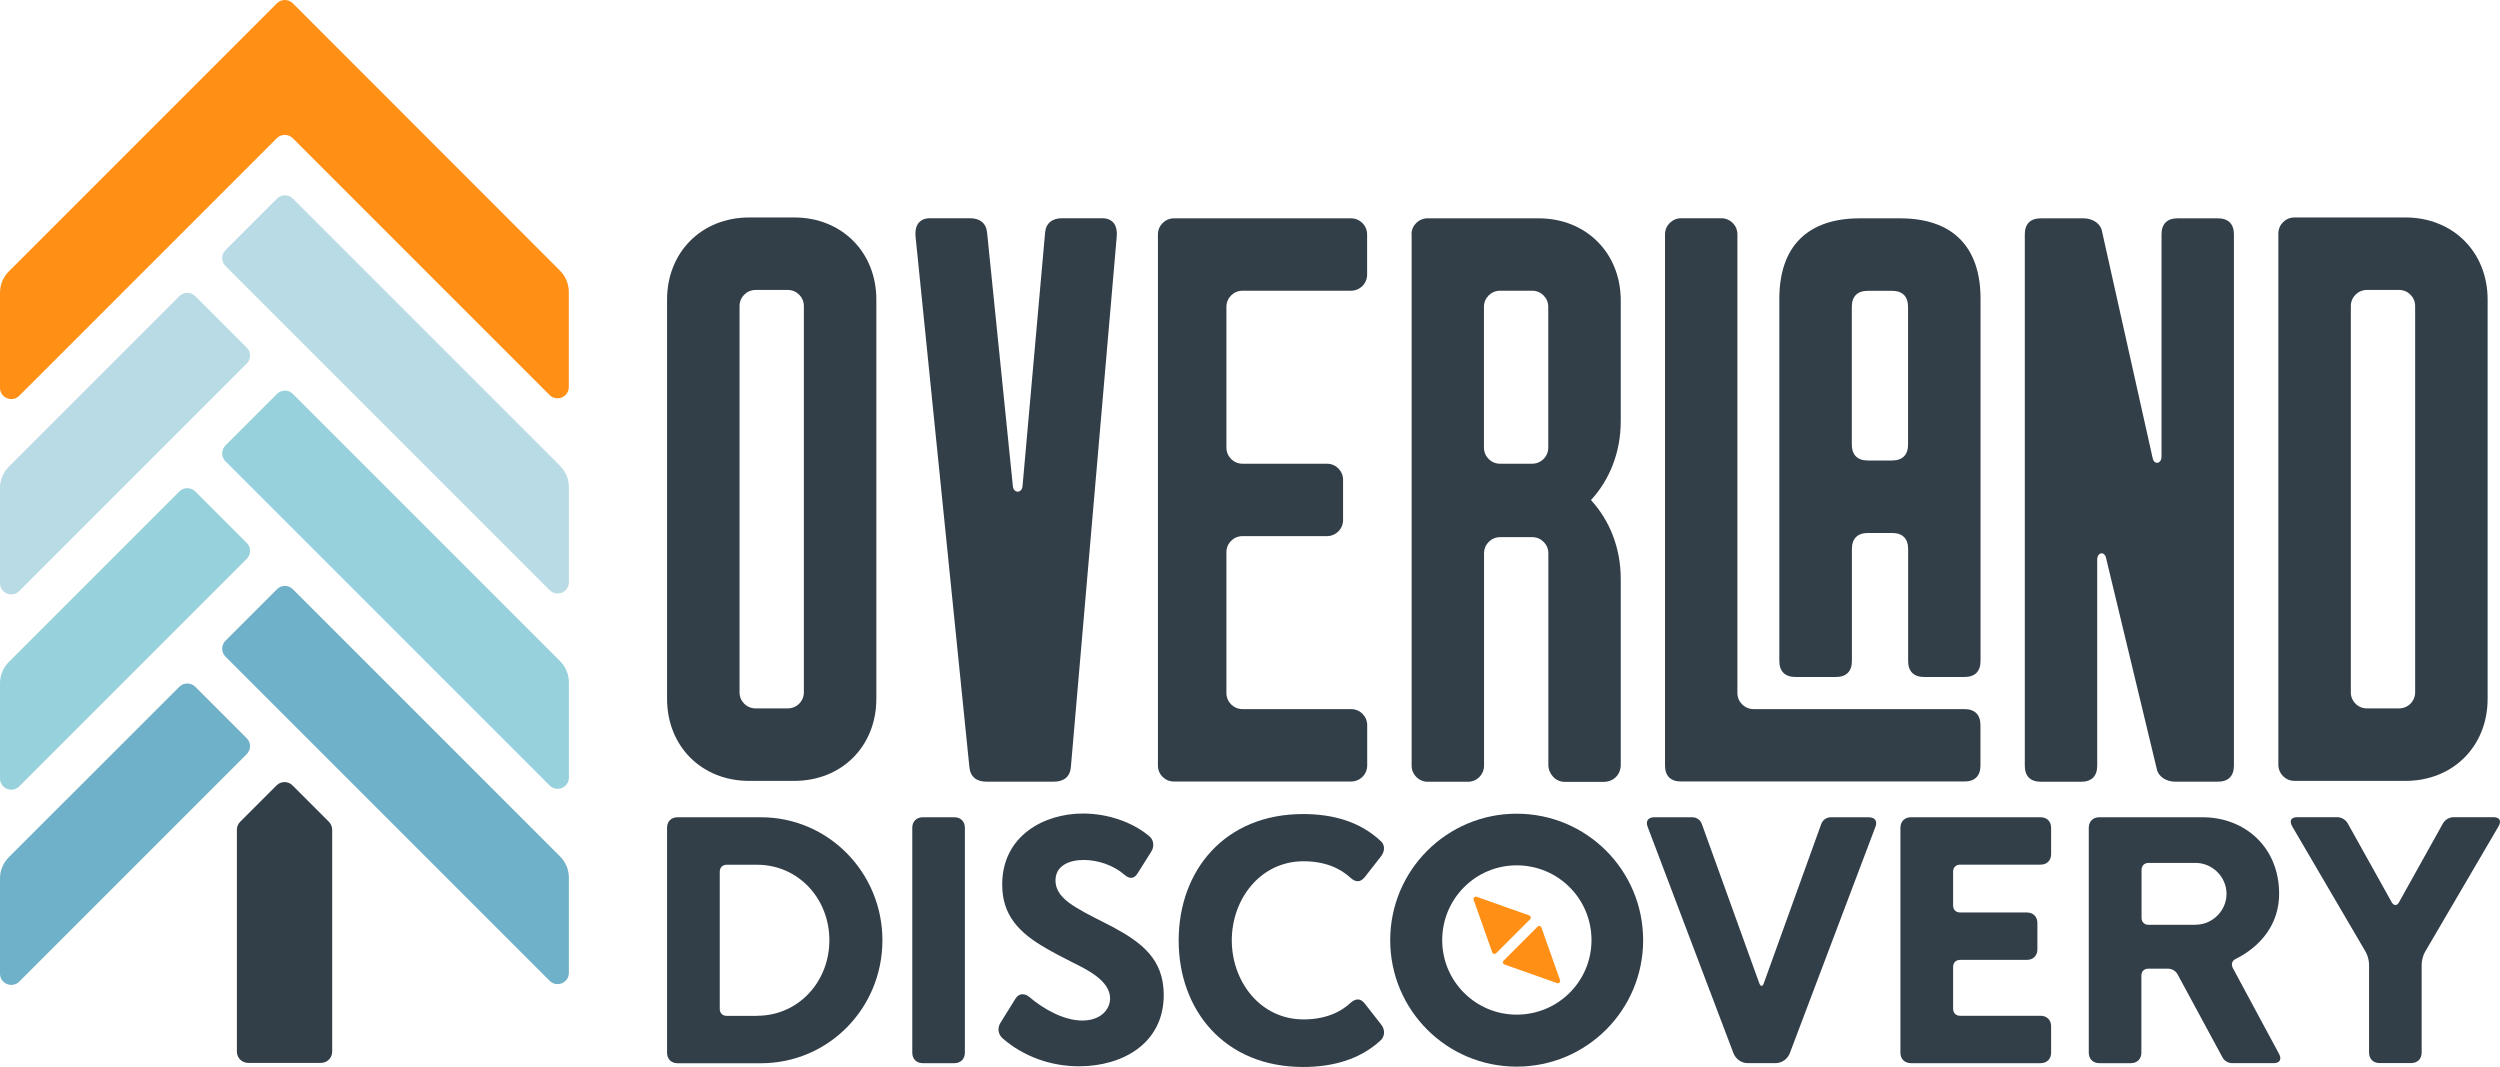
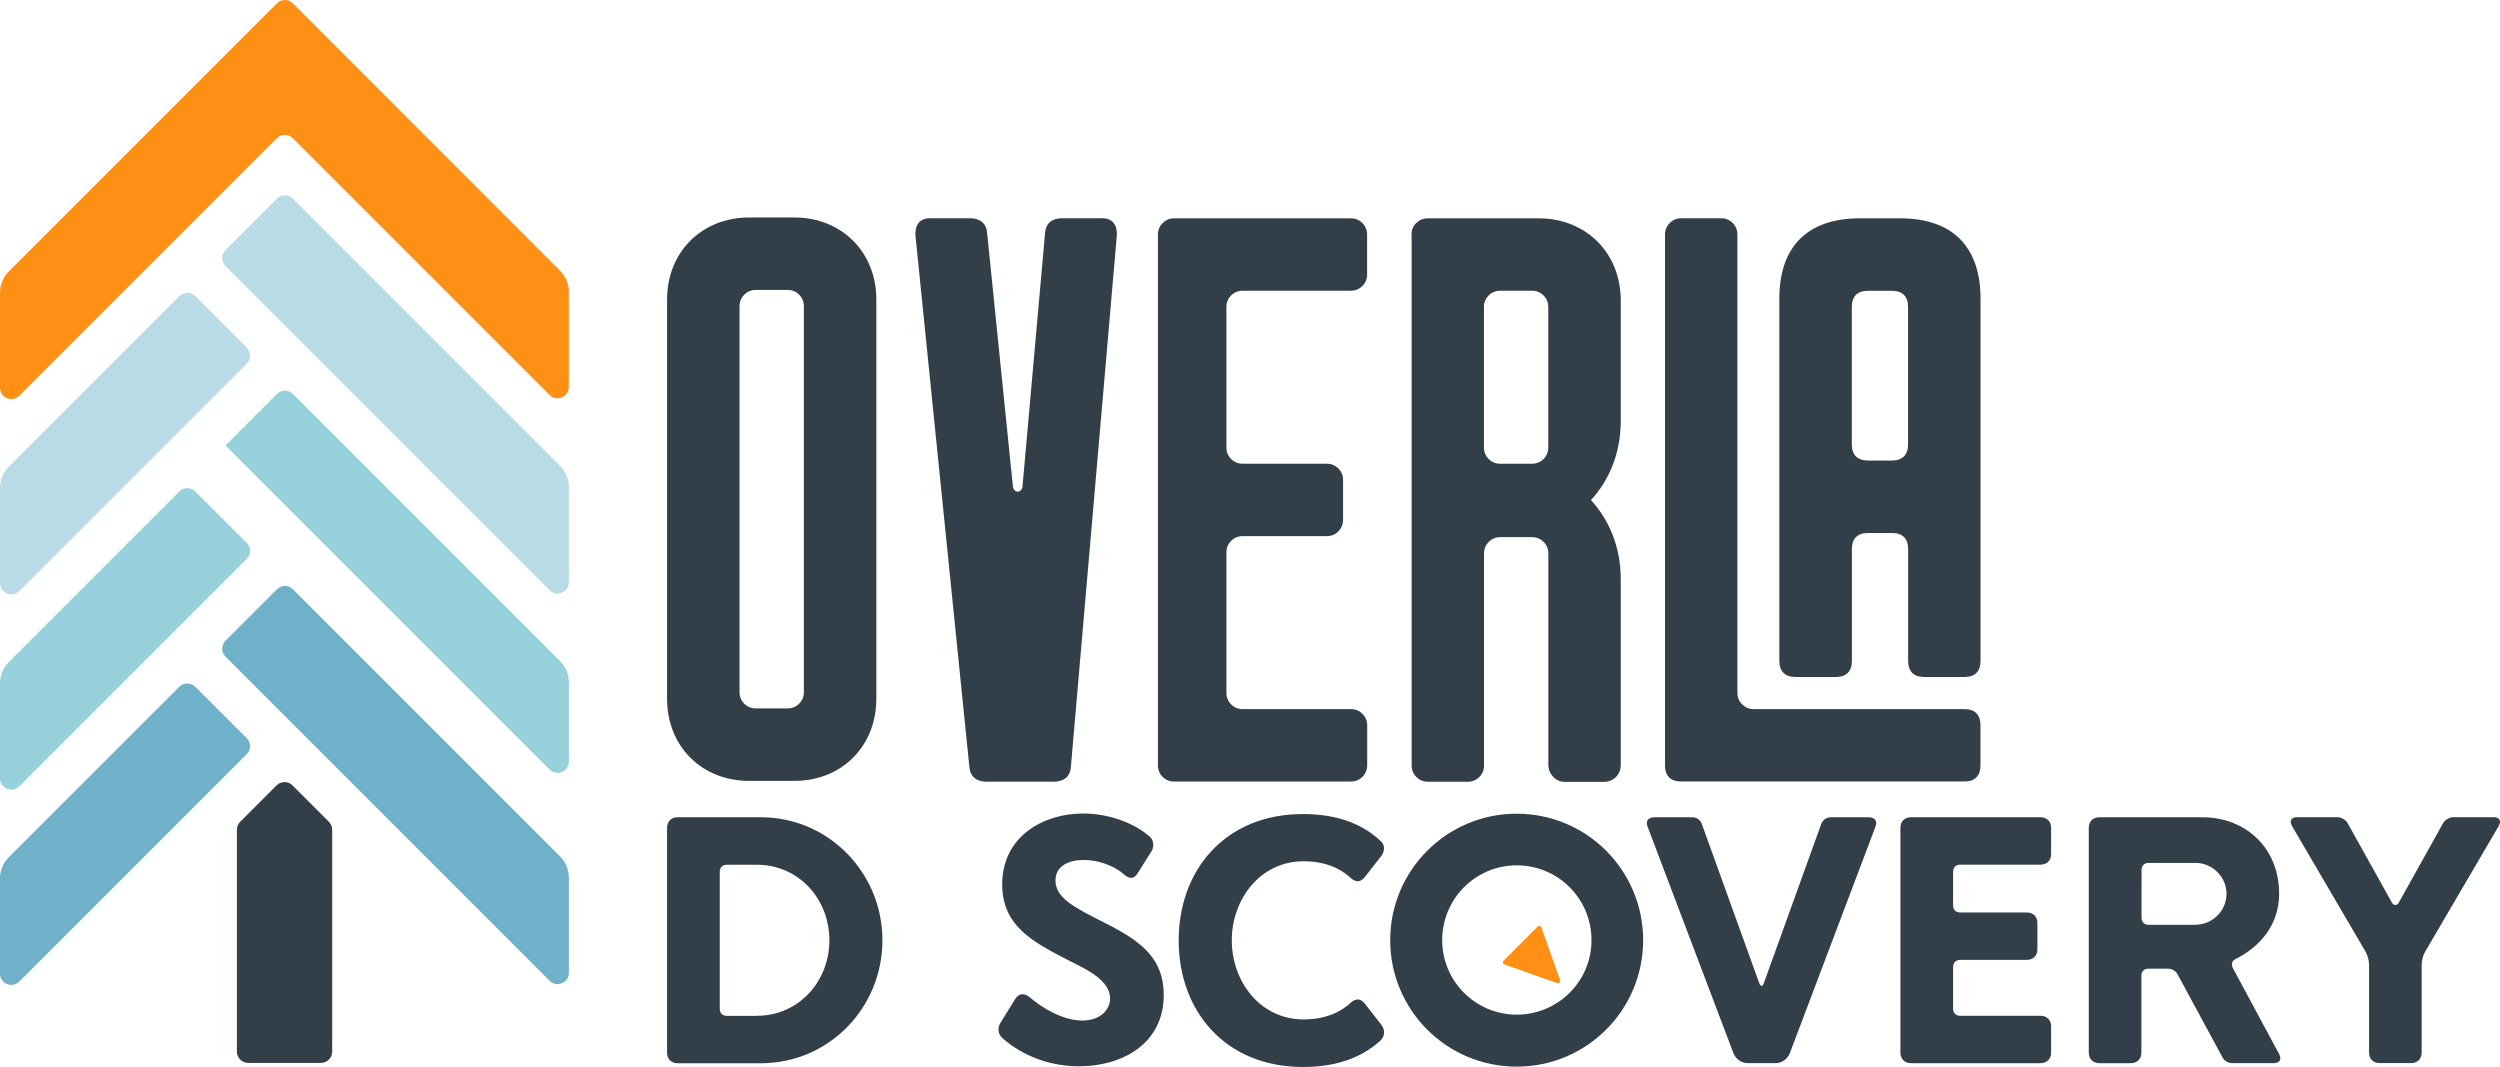
<svg xmlns="http://www.w3.org/2000/svg" xmlns:ns1="http://sodipodi.sourceforge.net/DTD/sodipodi-0.dtd" xmlns:ns2="http://www.inkscape.org/namespaces/inkscape" version="1.1" id="Layer_1" x="0px" y="0px" viewBox="0 0 288.015 122.922" xml:space="preserve" ns1:docname="logo.svg" width="288.015" height="122.922" ns2:version="1.0.1 (3bc2e813f5, 2020-09-07)">
  <defs id="defs1053" />
  <ns1:namedview pagecolor="#ffffff" bordercolor="#666666" borderopacity="1" objecttolerance="10" gridtolerance="10" guidetolerance="10" ns2:pageopacity="0" ns2:pageshadow="2" ns2:window-width="3816" ns2:window-height="2106" id="namedview1051" showgrid="false" fit-margin-top="0" fit-margin-left="0" fit-margin-right="0" fit-margin-bottom="0" ns2:zoom="2.4343434" ns2:cx="138.04" ns2:cy="61.4125" ns2:window-x="6" ns2:window-y="36" ns2:window-maximized="1" ns2:current-layer="Layer_1" viewbox-width="276.215" />
  <style type="text/css" id="style976">
	.st0{fill:#323E48;}
	.st1{fill:#FF9015;}
	.st2{fill:#6FB1C8;}
	.st3{fill:#97D1DC;}
	.st4{fill:#B9DBE5;}
</style>
  <g id="g1048" transform="translate(-162.06,-334.587)">
    <g id="g1028">
      <g id="g1018">
        <g id="g996">
          <path class="st0" d="M 238.91,415.09 V 369.1 c 0,-5.47 3.99,-9.46 9.46,-9.46 h 5.19 c 5.47,0 9.46,3.99 9.46,9.46 v 45.99 c 0,5.47 -3.99,9.46 -9.46,9.46 h -5.19 c -5.48,0 -9.46,-3.99 -9.46,-9.46 z m 10.2,1.11 h 3.71 c 1.02,0 1.85,-0.83 1.85,-1.85 v -44.51 c 0,-1.02 -0.83,-1.85 -1.85,-1.85 h -3.71 c -1.02,0 -1.85,0.83 -1.85,1.85 v 44.51 c -0.01,1.02 0.83,1.85 1.85,1.85 z" id="path978" />
          <path class="st0" d="m 269.19,359.73 h 4.64 c 1.11,0 1.85,0.56 1.95,1.67 l 2.97,29.21 c 0.09,0.83 1.02,0.83 1.11,0 l 2.6,-29.21 c 0.09,-1.11 0.83,-1.67 1.95,-1.67 h 4.64 c 1.21,0 1.76,0.83 1.67,2.04 l -5.29,61.2 c -0.09,1.11 -0.83,1.67 -1.95,1.67 h -7.79 c -1.11,0 -1.85,-0.56 -1.95,-1.67 l -6.21,-61.2 c -0.1,-1.2 0.45,-2.04 1.66,-2.04 z" id="path980" />
          <path class="st0" d="m 324.67,361.59 c 0,-1.02 0.83,-1.85 1.85,-1.85 h 12.8 c 5.47,0 9.46,3.99 9.46,9.46 v 13.91 c 0,3.62 -1.3,6.77 -3.43,9.09 2.13,2.32 3.43,5.47 3.43,9.09 v 21.42 c 0,1.11 -0.83,1.95 -1.95,1.95 h -4.54 c -1.02,0 -1.85,-0.93 -1.85,-1.95 v -24.39 c 0,-1.02 -0.83,-1.85 -1.85,-1.85 h -3.71 c -1.02,0 -1.85,0.83 -1.85,1.85 v 24.48 c 0,1.02 -0.83,1.85 -1.85,1.85 h -4.64 c -1.02,0 -1.85,-0.83 -1.85,-1.85 v -61.21 z m 10.2,26.42 h 3.71 c 1.02,0 1.85,-0.83 1.85,-1.85 v -16.23 c 0,-1.02 -0.83,-1.85 -1.85,-1.85 h -3.71 c -1.02,0 -1.85,0.83 -1.85,1.85 v 16.23 c 0,1.02 0.83,1.85 1.85,1.85 z" id="path982" />
          <path class="st0" d="m 355.73,359.73 h 4.64 c 1.02,0 1.85,0.83 1.85,1.85 v 52.85 c 0,1.02 0.83,1.85 1.85,1.85 h 24.3 c 1.21,0 1.85,0.65 1.85,1.85 v 4.64 c 0,1.21 -0.65,1.85 -1.85,1.85 h -32.64 c -1.21,0 -1.85,-0.65 -1.85,-1.85 v -61.2 c 0,-1 0.83,-1.84 1.85,-1.84 z" id="path984" />
          <path class="st0" d="m 367.05,410.73 v -41.72 c 0,-6.03 3.25,-9.27 9.27,-9.27 h 4.64 c 6.03,0 9.27,3.25 9.27,9.27 v 41.72 c 0,1.21 -0.65,1.85 -1.85,1.85 h -4.64 c -1.21,0 -1.85,-0.65 -1.85,-1.85 v -12.89 c 0,-1.21 -0.65,-1.85 -1.85,-1.85 h -2.78 c -1.21,0 -1.85,0.65 -1.85,1.85 v 12.89 c 0,1.21 -0.65,1.85 -1.85,1.85 h -4.64 c -1.22,0 -1.87,-0.65 -1.87,-1.85 z m 10.2,-23.09 h 2.78 c 1.21,0 1.85,-0.65 1.85,-1.85 v -15.85 c 0,-1.21 -0.65,-1.85 -1.85,-1.85 h -2.78 c -1.21,0 -1.85,0.65 -1.85,1.85 v 15.85 c 0,1.2 0.65,1.85 1.85,1.85 z" id="path986" />
-           <path class="st0" d="m 395.33,361.59 c 0,-1.21 0.65,-1.85 1.85,-1.85 h 4.91 c 1.02,0 1.95,0.56 2.13,1.48 l 5.84,26.15 c 0.19,0.83 1.02,0.65 1.02,-0.19 v -25.59 c 0,-1.21 0.65,-1.85 1.85,-1.85 h 4.64 c 1.21,0 1.85,0.65 1.85,1.85 v 61.2 c 0,1.21 -0.65,1.85 -1.85,1.85 h -4.91 c -1.02,0 -1.95,-0.56 -2.13,-1.48 l -5.84,-24.29 c -0.19,-0.83 -1.02,-0.65 -1.02,0.19 v 23.74 c 0,1.21 -0.65,1.85 -1.85,1.85 h -4.64 c -1.21,0 -1.85,-0.65 -1.85,-1.85 z" id="path988" />
-           <path class="st0" d="m 424.54,422.69 v -61.2 c 0,-1.02 0.83,-1.85 1.85,-1.85 h 12.8 c 5.47,0 9.46,3.99 9.46,9.46 v 45.99 c 0,5.47 -3.99,9.46 -9.46,9.46 h -12.8 c -1.02,0 -1.85,-0.84 -1.85,-1.86 z m 10.2,-6.49 h 3.71 c 1.02,0 1.85,-0.83 1.85,-1.85 v -44.51 c 0,-1.02 -0.83,-1.85 -1.85,-1.85 h -3.71 c -1.02,0 -1.85,0.83 -1.85,1.85 v 44.51 c -0.01,1.02 0.83,1.85 1.85,1.85 z" id="path990" />
          <g id="g994">
            <path class="st0" d="m 295.46,422.79 v -61.2 c 0,-1.02 0.83,-1.85 1.85,-1.85 h 20.4 c 1.02,0 1.85,0.83 1.85,1.85 v 4.64 c 0,1.02 -0.83,1.85 -1.85,1.85 H 305.2 c -1.02,0 -1.85,0.83 -1.85,1.85 v 16.23 c 0,1.02 0.83,1.85 1.85,1.85 h 9.74 c 1.02,0 1.85,0.83 1.85,1.85 v 4.64 c 0,1.02 -0.83,1.85 -1.85,1.85 h -9.74 c -1.02,0 -1.85,0.83 -1.85,1.85 v 16.23 c 0,1.02 0.83,1.85 1.85,1.85 h 12.52 c 1.02,0 1.85,0.83 1.85,1.85 v 4.64 c 0,1.02 -0.83,1.85 -1.85,1.85 h -20.4 c -1.02,0.02 -1.86,-0.81 -1.86,-1.83 z" id="path992" />
          </g>
        </g>
        <g id="g1016">
          <path class="st0" d="m 238.91,429.95 c 0,-0.73 0.49,-1.21 1.21,-1.21 h 9.59 c 7.81,0 14.01,6.4 14.01,14.17 0,7.81 -6.19,14.17 -14.01,14.17 h -9.59 c -0.73,0 -1.21,-0.49 -1.21,-1.21 z m 10.36,21.66 c 4.78,0 8.34,-3.93 8.34,-8.7 0,-4.78 -3.56,-8.7 -8.34,-8.7 h -3.48 c -0.49,0 -0.81,0.32 -0.81,0.81 v 15.79 c 0,0.49 0.32,0.81 0.81,0.81 h 3.48 z" id="path998" />
-           <path class="st0" d="m 267.16,429.95 c 0,-0.73 0.49,-1.21 1.21,-1.21 h 3.64 c 0.73,0 1.21,0.49 1.21,1.21 v 25.91 c 0,0.73 -0.49,1.21 -1.21,1.21 h -3.64 c -0.73,0 -1.21,-0.49 -1.21,-1.21 z" id="path1000" />
          <path class="st0" d="m 279.06,449.62 c 0.2,-0.32 0.49,-0.49 0.77,-0.49 0.24,0 0.53,0.08 0.77,0.28 1.66,1.42 4.01,2.75 6.15,2.75 2.14,0 3.2,-1.3 3.2,-2.55 0,-2.1 -2.83,-3.4 -4.37,-4.17 -1.13,-0.57 -2.27,-1.17 -2.96,-1.58 -3.2,-1.82 -5.1,-3.85 -5.1,-7.37 0,-5.59 4.78,-8.18 9.31,-8.18 2.83,0 5.67,0.97 7.61,2.59 0.53,0.4 0.65,1.21 0.24,1.82 l -1.58,2.51 c -0.2,0.32 -0.45,0.49 -0.73,0.49 -0.24,0 -0.49,-0.12 -0.77,-0.36 -1.25,-1.09 -3.04,-1.7 -4.7,-1.7 -1.7,0 -3.24,0.69 -3.24,2.35 0,1.42 1.09,2.35 2.43,3.16 1.25,0.77 2.83,1.5 4.21,2.23 3.28,1.78 5.83,3.68 5.83,7.81 0,5.59 -4.74,8.22 -9.76,8.22 -3.32,0 -6.44,-1.17 -8.78,-3.2 -0.57,-0.49 -0.65,-1.25 -0.24,-1.86 z" id="path1002" />
          <path class="st0" d="m 321.17,433.23 -1.9,2.43 c -0.24,0.28 -0.49,0.45 -0.77,0.45 -0.28,0 -0.53,-0.12 -0.81,-0.36 -1.25,-1.17 -3.04,-1.94 -5.46,-1.94 -4.98,0 -8.26,4.37 -8.26,9.11 0,4.74 3.28,9.11 8.26,9.11 2.43,0 4.21,-0.77 5.46,-1.94 0.28,-0.24 0.53,-0.36 0.81,-0.36 0.28,0 0.53,0.16 0.77,0.45 l 1.9,2.43 c 0.49,0.61 0.45,1.38 -0.08,1.86 -2.39,2.19 -5.51,3.04 -8.91,3.04 -9.03,0 -14.33,-6.52 -14.33,-14.57 0,-8.06 5.3,-14.57 14.33,-14.57 3.4,0 6.52,0.85 8.91,3.08 0.52,0.4 0.56,1.17 0.08,1.78 z" id="path1004" />
          <path class="st0" d="m 336.79,428.33 c 8.06,0 14.57,6.52 14.57,14.57 0,8.06 -6.52,14.57 -14.57,14.57 -8.06,0 -14.57,-6.52 -14.57,-14.57 0,-8.05 6.52,-14.57 14.57,-14.57 z m 0,23.15 c 4.78,0 8.62,-3.85 8.62,-8.58 0,-4.78 -3.85,-8.62 -8.62,-8.62 -4.74,0 -8.58,3.85 -8.58,8.62 0,4.74 3.85,8.58 8.58,8.58 z" id="path1006" />
          <path class="st0" d="m 368.25,455.94 c -0.28,0.69 -0.93,1.13 -1.66,1.13 h -3.16 c -0.73,0 -1.38,-0.45 -1.66,-1.13 l -9.88,-26.07 c -0.28,-0.69 0.04,-1.13 0.77,-1.13 h 4.37 c 0.49,0 0.93,0.32 1.09,0.77 l 6.6,18.3 c 0.08,0.24 0.2,0.36 0.28,0.36 0.12,0 0.2,-0.12 0.28,-0.36 l 6.6,-18.3 c 0.16,-0.45 0.61,-0.77 1.09,-0.77 h 4.37 c 0.73,0 1.05,0.45 0.77,1.13 z" id="path1008" />
          <path class="st0" d="m 381,429.95 c 0,-0.73 0.49,-1.21 1.21,-1.21 h 14.94 c 0.73,0 1.21,0.49 1.21,1.21 v 3.04 c 0,0.73 -0.49,1.21 -1.21,1.21 h -9.27 c -0.49,0 -0.81,0.32 -0.81,0.81 v 3.89 c 0,0.49 0.32,0.81 0.81,0.81 h 7.69 c 0.73,0 1.21,0.49 1.21,1.21 v 3.04 c 0,0.73 -0.49,1.21 -1.21,1.21 h -7.69 c -0.49,0 -0.81,0.32 -0.81,0.81 v 4.82 c 0,0.49 0.32,0.81 0.81,0.81 h 9.27 c 0.73,0 1.21,0.49 1.21,1.21 v 3.04 c 0,0.73 -0.49,1.21 -1.21,1.21 h -14.94 c -0.73,0 -1.21,-0.49 -1.21,-1.21 z" id="path1010" />
          <path class="st0" d="m 402.7,429.95 c 0,-0.73 0.49,-1.21 1.21,-1.21 h 11.9 c 4.86,0 8.82,3.44 8.82,8.82 0,3.52 -2.15,6.07 -4.98,7.49 -0.45,0.2 -0.57,0.61 -0.36,1.05 l 5.34,9.92 c 0.32,0.61 0.08,1.05 -0.65,1.05 h -4.74 c -0.49,0 -0.97,-0.28 -1.17,-0.73 l -5.1,-9.43 c -0.2,-0.45 -0.69,-0.73 -1.17,-0.73 h -2.23 c -0.49,0 -0.81,0.32 -0.81,0.81 v 8.87 c 0,0.73 -0.49,1.21 -1.21,1.21 h -3.64 c -0.73,0 -1.21,-0.49 -1.21,-1.21 z m 12.31,11.17 c 1.94,0 3.56,-1.62 3.56,-3.56 0,-1.94 -1.62,-3.56 -3.56,-3.56 h -5.42 c -0.49,0 -0.81,0.32 -0.81,0.81 v 5.51 c 0,0.49 0.32,0.81 0.81,0.81 h 5.42 z" id="path1012" />
          <path class="st0" d="m 449.3,428.73 c 0.73,0 0.97,0.4 0.61,1.05 l -8.46,14.45 c -0.24,0.4 -0.4,1.01 -0.4,1.5 v 10.12 c 0,0.73 -0.49,1.21 -1.21,1.21 h -3.64 c -0.73,0 -1.21,-0.49 -1.21,-1.21 v -10.12 c 0,-0.49 -0.16,-1.09 -0.4,-1.5 l -8.46,-14.45 c -0.36,-0.65 -0.12,-1.05 0.61,-1.05 h 4.57 c 0.49,0 0.97,0.28 1.21,0.69 l 5.1,9.15 c 0.12,0.2 0.28,0.28 0.4,0.28 0.16,0 0.28,-0.08 0.4,-0.28 l 5.1,-9.15 c 0.24,-0.4 0.73,-0.69 1.21,-0.69 z" id="path1014" />
        </g>
      </g>
      <g id="g1026">
        <g id="g1024">
-           <path class="st1" d="m 333.98,444.31 c 0.03,0.09 0.1,0.15 0.19,0.17 0.09,0.02 0.18,-0.01 0.25,-0.07 l 3.92,-3.92 c 0.07,-0.07 0.09,-0.16 0.07,-0.25 -0.02,-0.09 -0.09,-0.16 -0.17,-0.19 l -6.07,-2.15 c -0.2,-0.07 -0.41,0.15 -0.34,0.34 z" id="path1020" />
          <path class="st1" d="m 335.21,445.51 c 0.02,0.09 0.09,0.16 0.17,0.19 l 6.07,2.15 c 0.2,0.07 0.41,-0.15 0.34,-0.34 l -2.15,-6.07 c -0.03,-0.09 -0.1,-0.15 -0.19,-0.17 -0.09,-0.02 -0.18,0.01 -0.25,0.07 l -3.92,3.92 c -0.06,0.07 -0.09,0.16 -0.07,0.25 z" id="path1022" />
        </g>
      </g>
    </g>
    <g id="g1046">
      <path class="st2" d="m 190.49,419.64 -5.93,-5.93 c -0.51,-0.51 -1.33,-0.51 -1.84,0 l -19.64,19.63 c -0.65,0.65 -1.02,1.53 -1.02,2.45 v 10.96 c 0,1.16 1.4,1.74 2.22,0.92 l 26.2,-26.2 c 0.52,-0.5 0.52,-1.33 0.01,-1.83 z" id="path1030" />
      <path class="st2" d="m 193.97,402.47 -5.93,5.93 c -0.51,0.51 -0.51,1.33 0,1.84 l 37.34,37.34 c 0.82,0.82 2.22,0.24 2.22,-0.92 V 435.7 c 0,-0.92 -0.37,-1.8 -1.02,-2.45 L 195.8,402.47 c -0.5,-0.51 -1.33,-0.51 -1.83,0 z" id="path1032" />
      <path class="st3" d="m 190.49,397.14 -5.93,-5.93 c -0.51,-0.51 -1.33,-0.51 -1.84,0 l -19.64,19.64 c -0.65,0.65 -1.02,1.53 -1.02,2.45 v 10.96 c 0,1.16 1.4,1.74 2.22,0.92 l 26.2,-26.2 c 0.52,-0.51 0.52,-1.33 0.01,-1.84 z" id="path1034" />
-       <path class="st3" d="m 193.97,379.97 -5.93,5.93 c -0.51,0.51 -0.51,1.33 0,1.84 l 37.34,37.34 c 0.82,0.82 2.22,0.24 2.22,-0.92 V 413.2 c 0,-0.92 -0.37,-1.8 -1.02,-2.45 L 195.8,379.97 c -0.5,-0.51 -1.33,-0.51 -1.83,0 z" id="path1036" />
+       <path class="st3" d="m 193.97,379.97 -5.93,5.93 l 37.34,37.34 c 0.82,0.82 2.22,0.24 2.22,-0.92 V 413.2 c 0,-0.92 -0.37,-1.8 -1.02,-2.45 L 195.8,379.97 c -0.5,-0.51 -1.33,-0.51 -1.83,0 z" id="path1036" />
      <path class="st4" d="m 190.49,374.64 -5.93,-5.93 c -0.51,-0.51 -1.33,-0.51 -1.84,0 l -19.64,19.64 c -0.65,0.65 -1.02,1.53 -1.02,2.45 v 10.96 c 0,1.16 1.4,1.74 2.22,0.92 l 26.2,-26.2 c 0.52,-0.51 0.52,-1.33 0.01,-1.84 z" id="path1038" />
      <path class="st4" d="m 193.97,357.47 -5.93,5.93 c -0.51,0.51 -0.51,1.33 0,1.84 l 37.34,37.34 c 0.82,0.82 2.22,0.24 2.22,-0.92 V 390.7 c 0,-0.92 -0.37,-1.8 -1.02,-2.45 L 195.8,357.47 c -0.5,-0.51 -1.33,-0.51 -1.83,0 z" id="path1040" />
      <path class="st1" d="m 195.8,334.97 c -0.51,-0.51 -1.33,-0.51 -1.84,0 l -5.02,5.02 -25.86,25.86 c -0.65,0.65 -1.02,1.53 -1.02,2.45 v 10.96 c 0,1.16 1.4,1.74 2.22,0.92 l 29.67,-29.67 c 0.51,-0.51 1.33,-0.51 1.84,0 l 29.58,29.58 c 0.82,0.82 2.22,0.24 2.22,-0.92 v -10.96 c 0,-0.92 -0.37,-1.8 -1.02,-2.45 z" id="path1042" />
      <path class="st0" d="m 190.65,457.04 h 8.38 c 0.72,0 1.3,-0.58 1.3,-1.3 v -25.56 c 0,-0.34 -0.14,-0.68 -0.38,-0.92 l -4.19,-4.19 c -0.51,-0.51 -1.33,-0.51 -1.84,0 l -4.19,4.19 c -0.24,0.24 -0.38,0.57 -0.38,0.92 v 25.56 c 0,0.72 0.58,1.3 1.3,1.3 z" id="path1044" />
    </g>
  </g>
</svg>